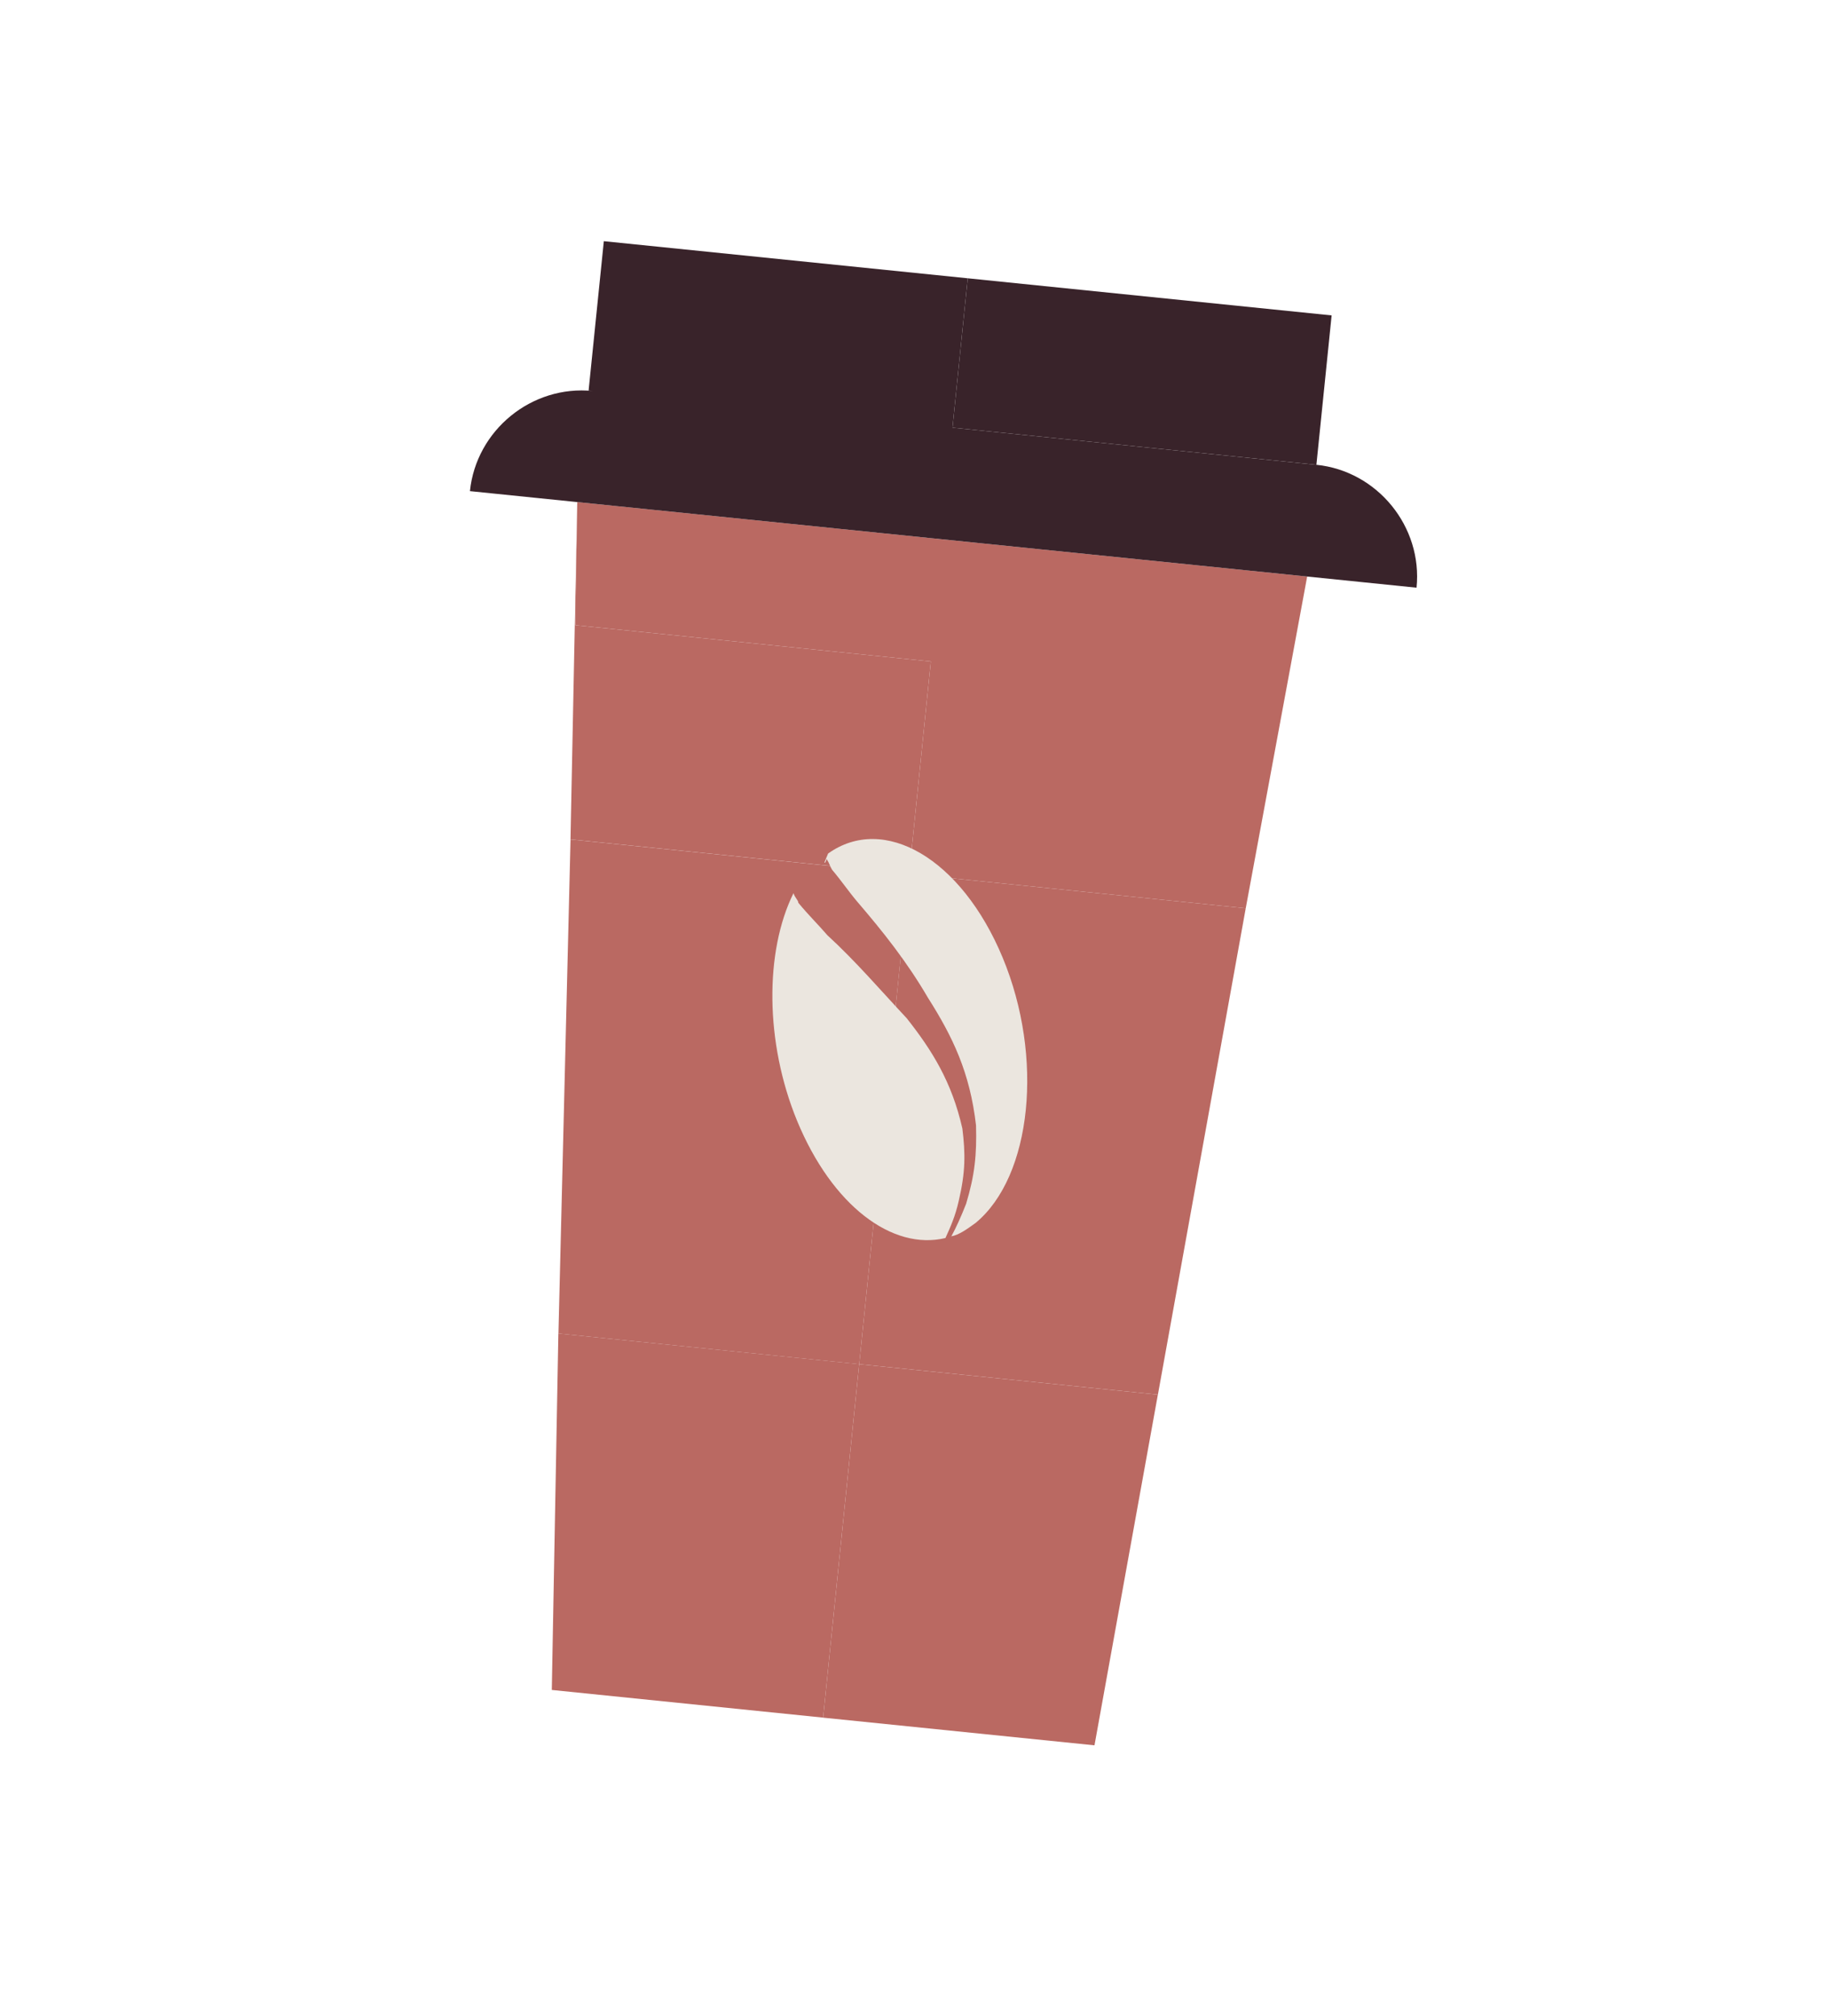
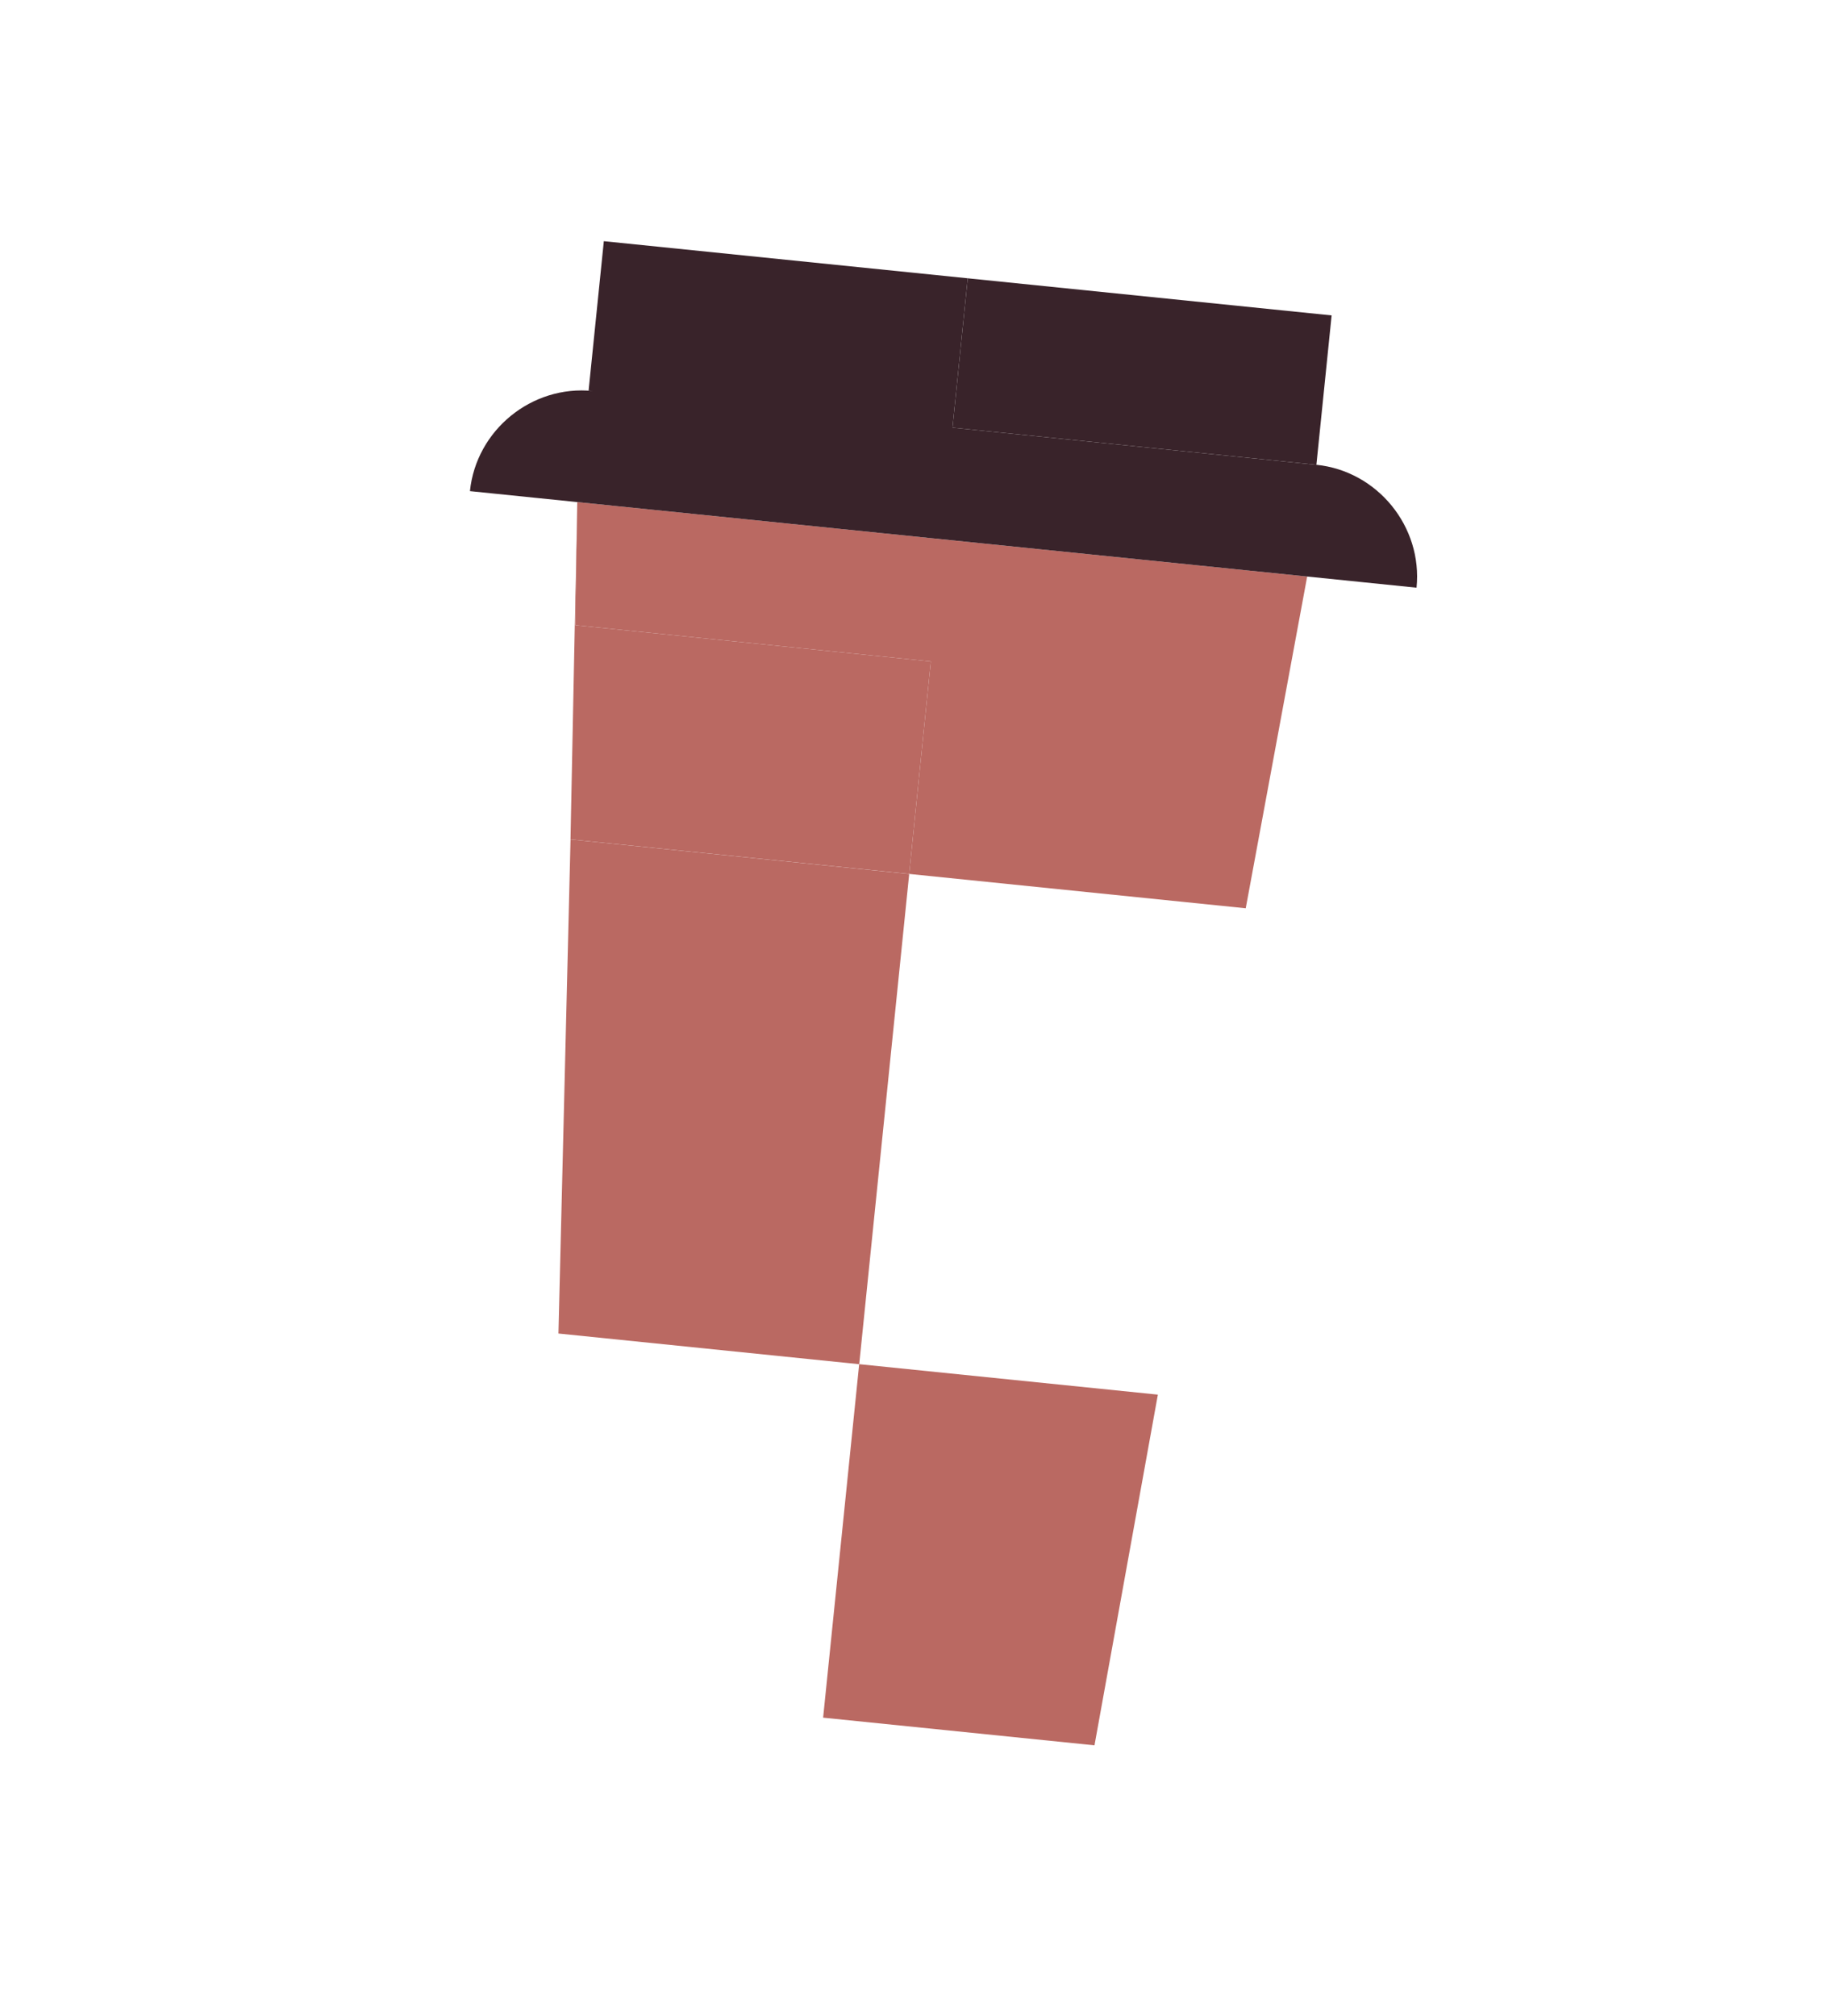
<svg xmlns="http://www.w3.org/2000/svg" width="49" height="54" viewBox="0 0 49 54" fill="none">
  <path d="M24.937 17.717L15.413 16.745L15.465 13.448L15.284 22.483L24.357 23.408L24.937 17.717Z" fill="#BA6962" />
-   <path d="M14.959 35.717L14.783 45.265L22.052 46.006L23.018 36.538L14.959 35.717Z" fill="#BA6962" />
  <path d="M24.937 17.717L24.357 23.408L33.374 24.328L35.02 15.442L34.175 15.356L25.27 14.448L15.465 13.448L15.413 16.745L24.937 17.717Z" fill="#BA6962" />
  <path d="M22.052 46.007L29.322 46.748L31.02 37.355L23.018 36.539L22.052 46.007Z" fill="#BA6962" />
  <path d="M24.358 23.41L15.285 22.484L14.961 35.718L23.019 36.54L24.358 23.41Z" fill="#BA6962" />
-   <path d="M24.357 23.408L23.019 36.539L31.021 37.355L33.374 24.328L24.357 23.408Z" fill="#BA6962" />
  <path d="M35.267 12.449L25.518 11.455L25.926 7.454L16.177 6.46L15.769 10.461L15.882 10.473C14.247 10.306 12.757 11.521 12.59 13.155L37.95 15.741C38.116 14.106 36.902 12.616 35.267 12.449Z" fill="#39232A" />
  <path d="M35.675 8.448L25.926 7.454L25.518 11.455L35.267 12.449L35.675 8.448Z" fill="#39232A" />
-   <path fill-rule="evenodd" clip-rule="evenodd" d="M26.137 32.756C25.916 32.916 25.696 33.076 25.487 33.115C25.613 32.885 25.745 32.594 25.883 32.243C26.114 31.476 26.17 30.934 26.148 30.141C25.986 28.725 25.521 27.765 24.86 26.724C24.294 25.754 23.659 24.959 22.973 24.159C22.745 23.892 22.522 23.565 22.294 23.299C22.249 23.233 22.211 23.108 22.166 23.042C22.122 22.977 22.172 22.982 22.11 23.097C22.053 23.152 22.116 23.037 22.185 22.862C23.674 21.797 25.753 22.982 26.862 25.65C27.971 28.319 27.645 31.51 26.137 32.756ZM25.329 33.16C23.913 33.502 22.296 32.303 21.353 30.017C20.492 27.921 20.485 25.487 21.258 23.923C21.297 24.049 21.392 24.119 21.386 24.179C21.659 24.511 21.938 24.783 22.166 25.05C22.915 25.735 23.601 26.535 24.292 27.274C24.972 28.135 25.5 28.979 25.782 30.225C25.866 30.903 25.867 31.39 25.686 32.162C25.593 32.578 25.461 32.869 25.329 33.16Z" fill="#EBE6DF" />
</svg>